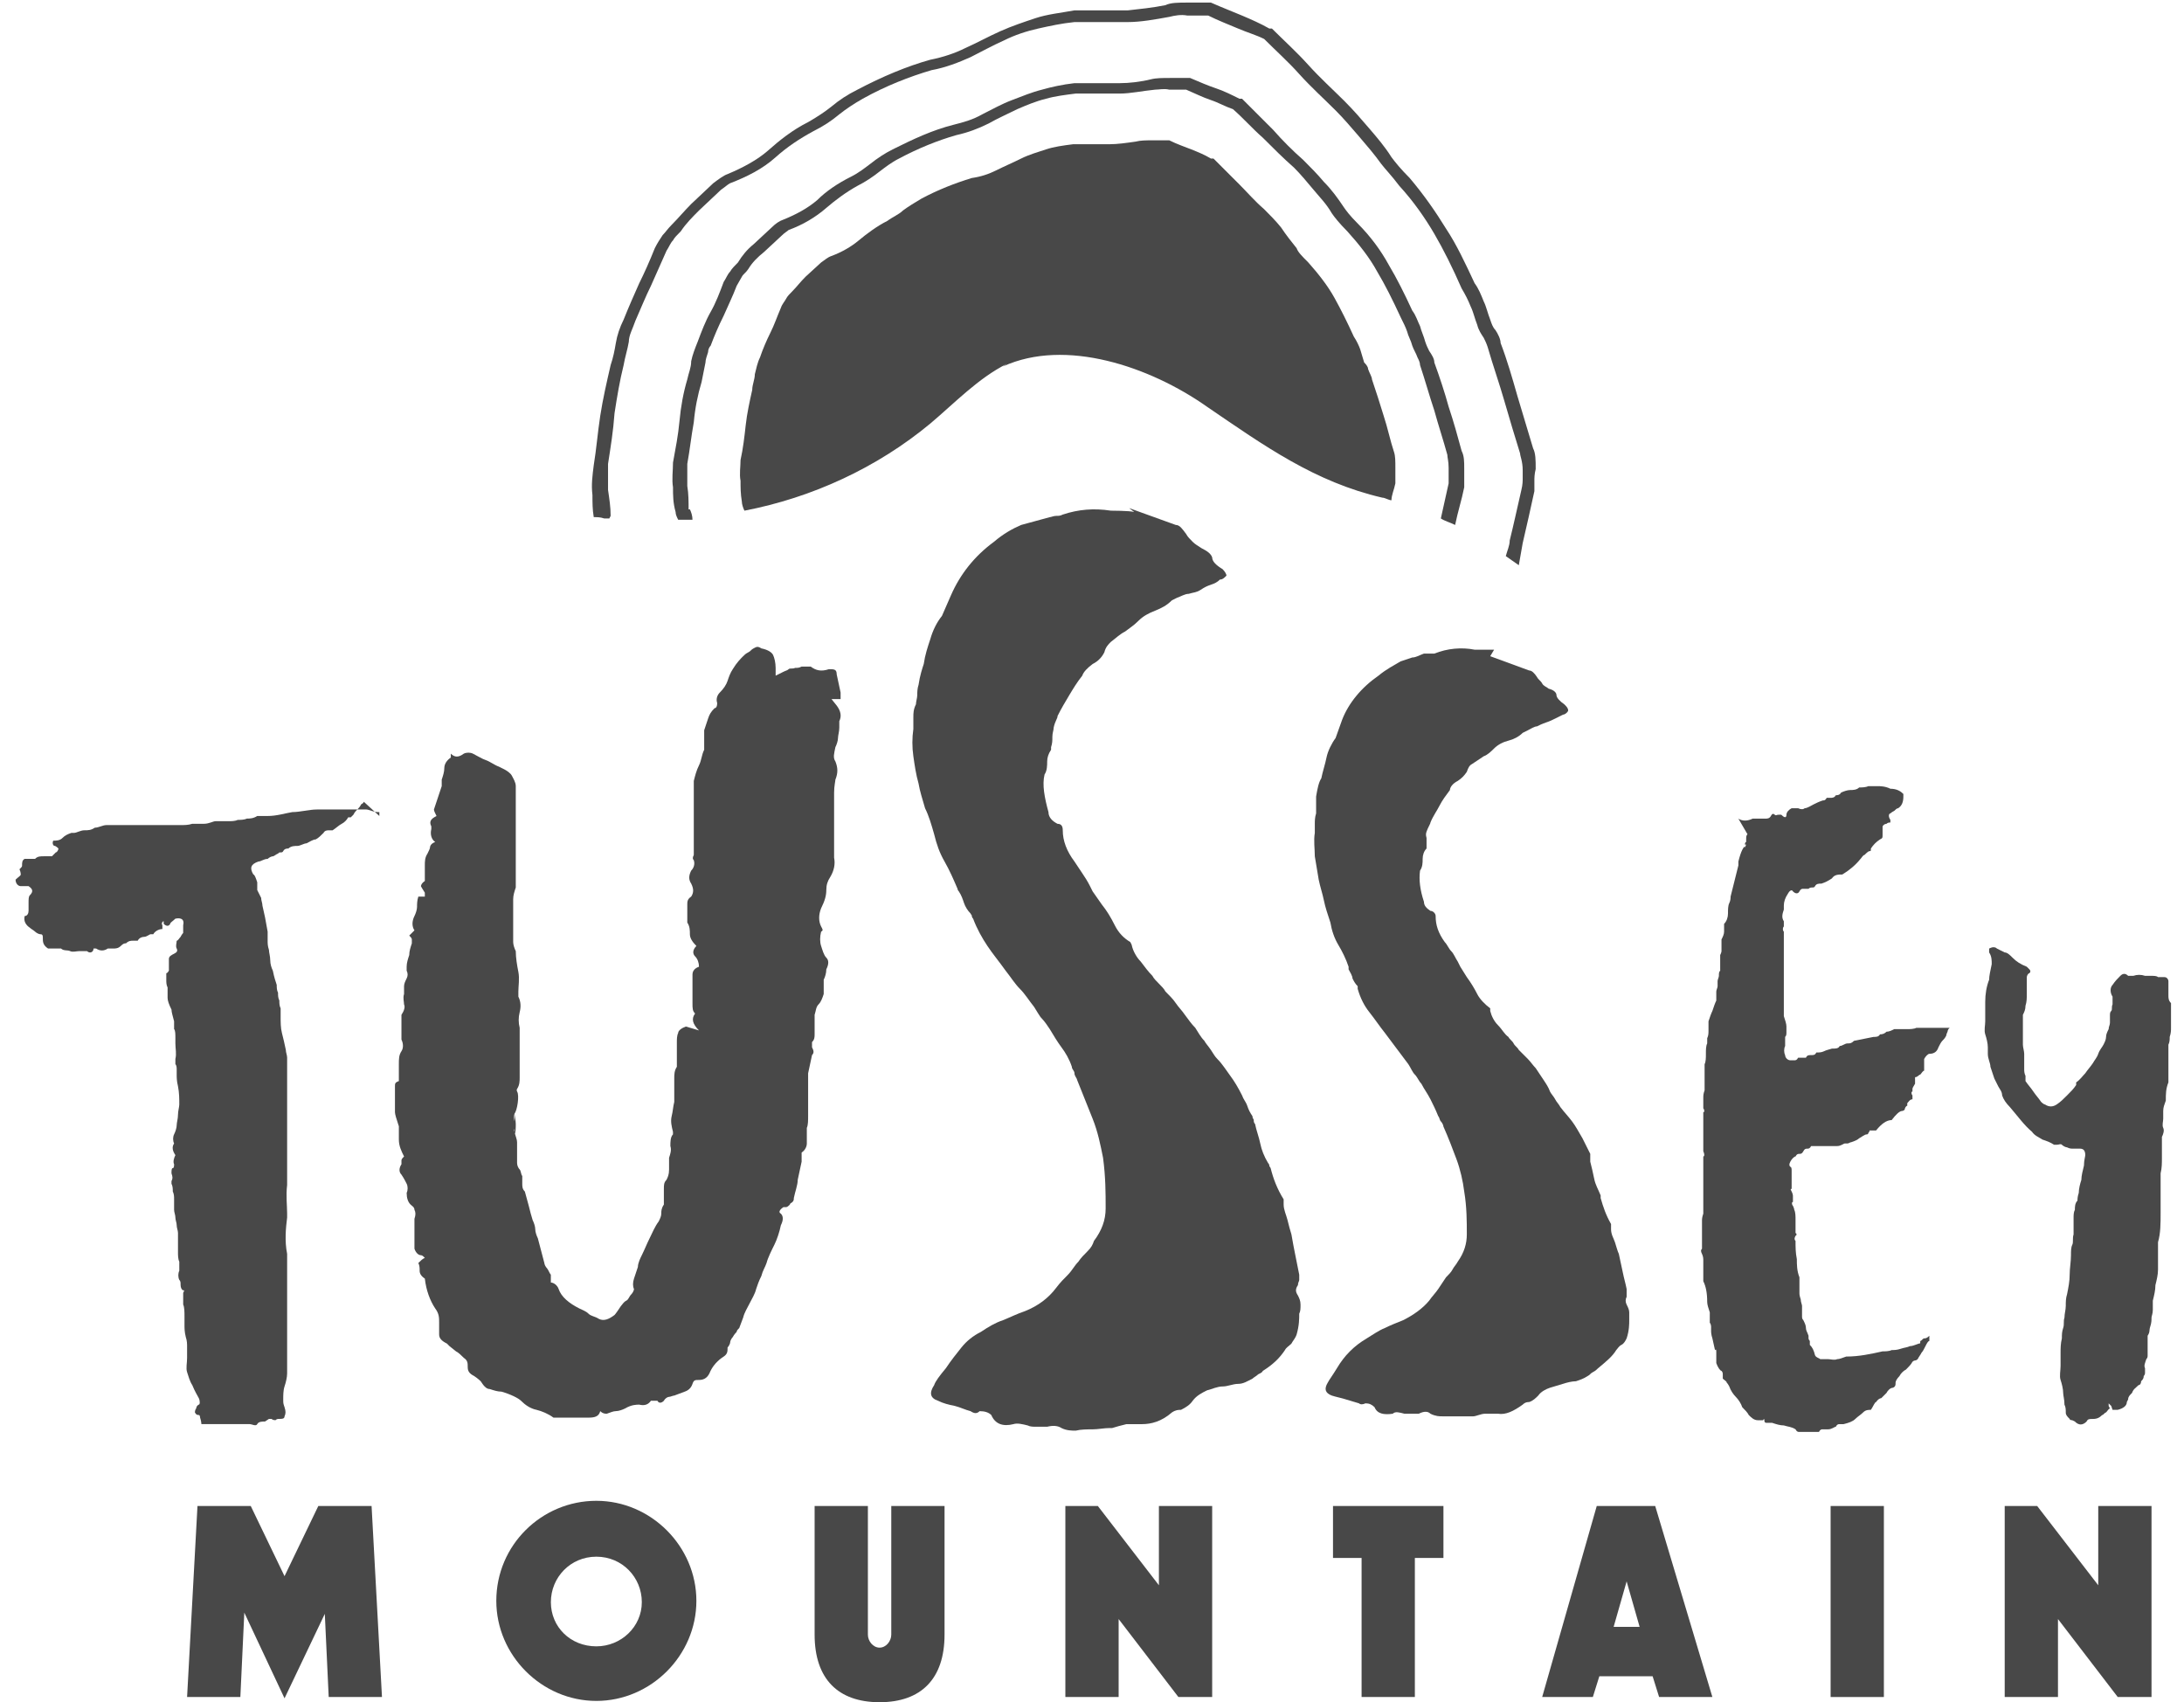
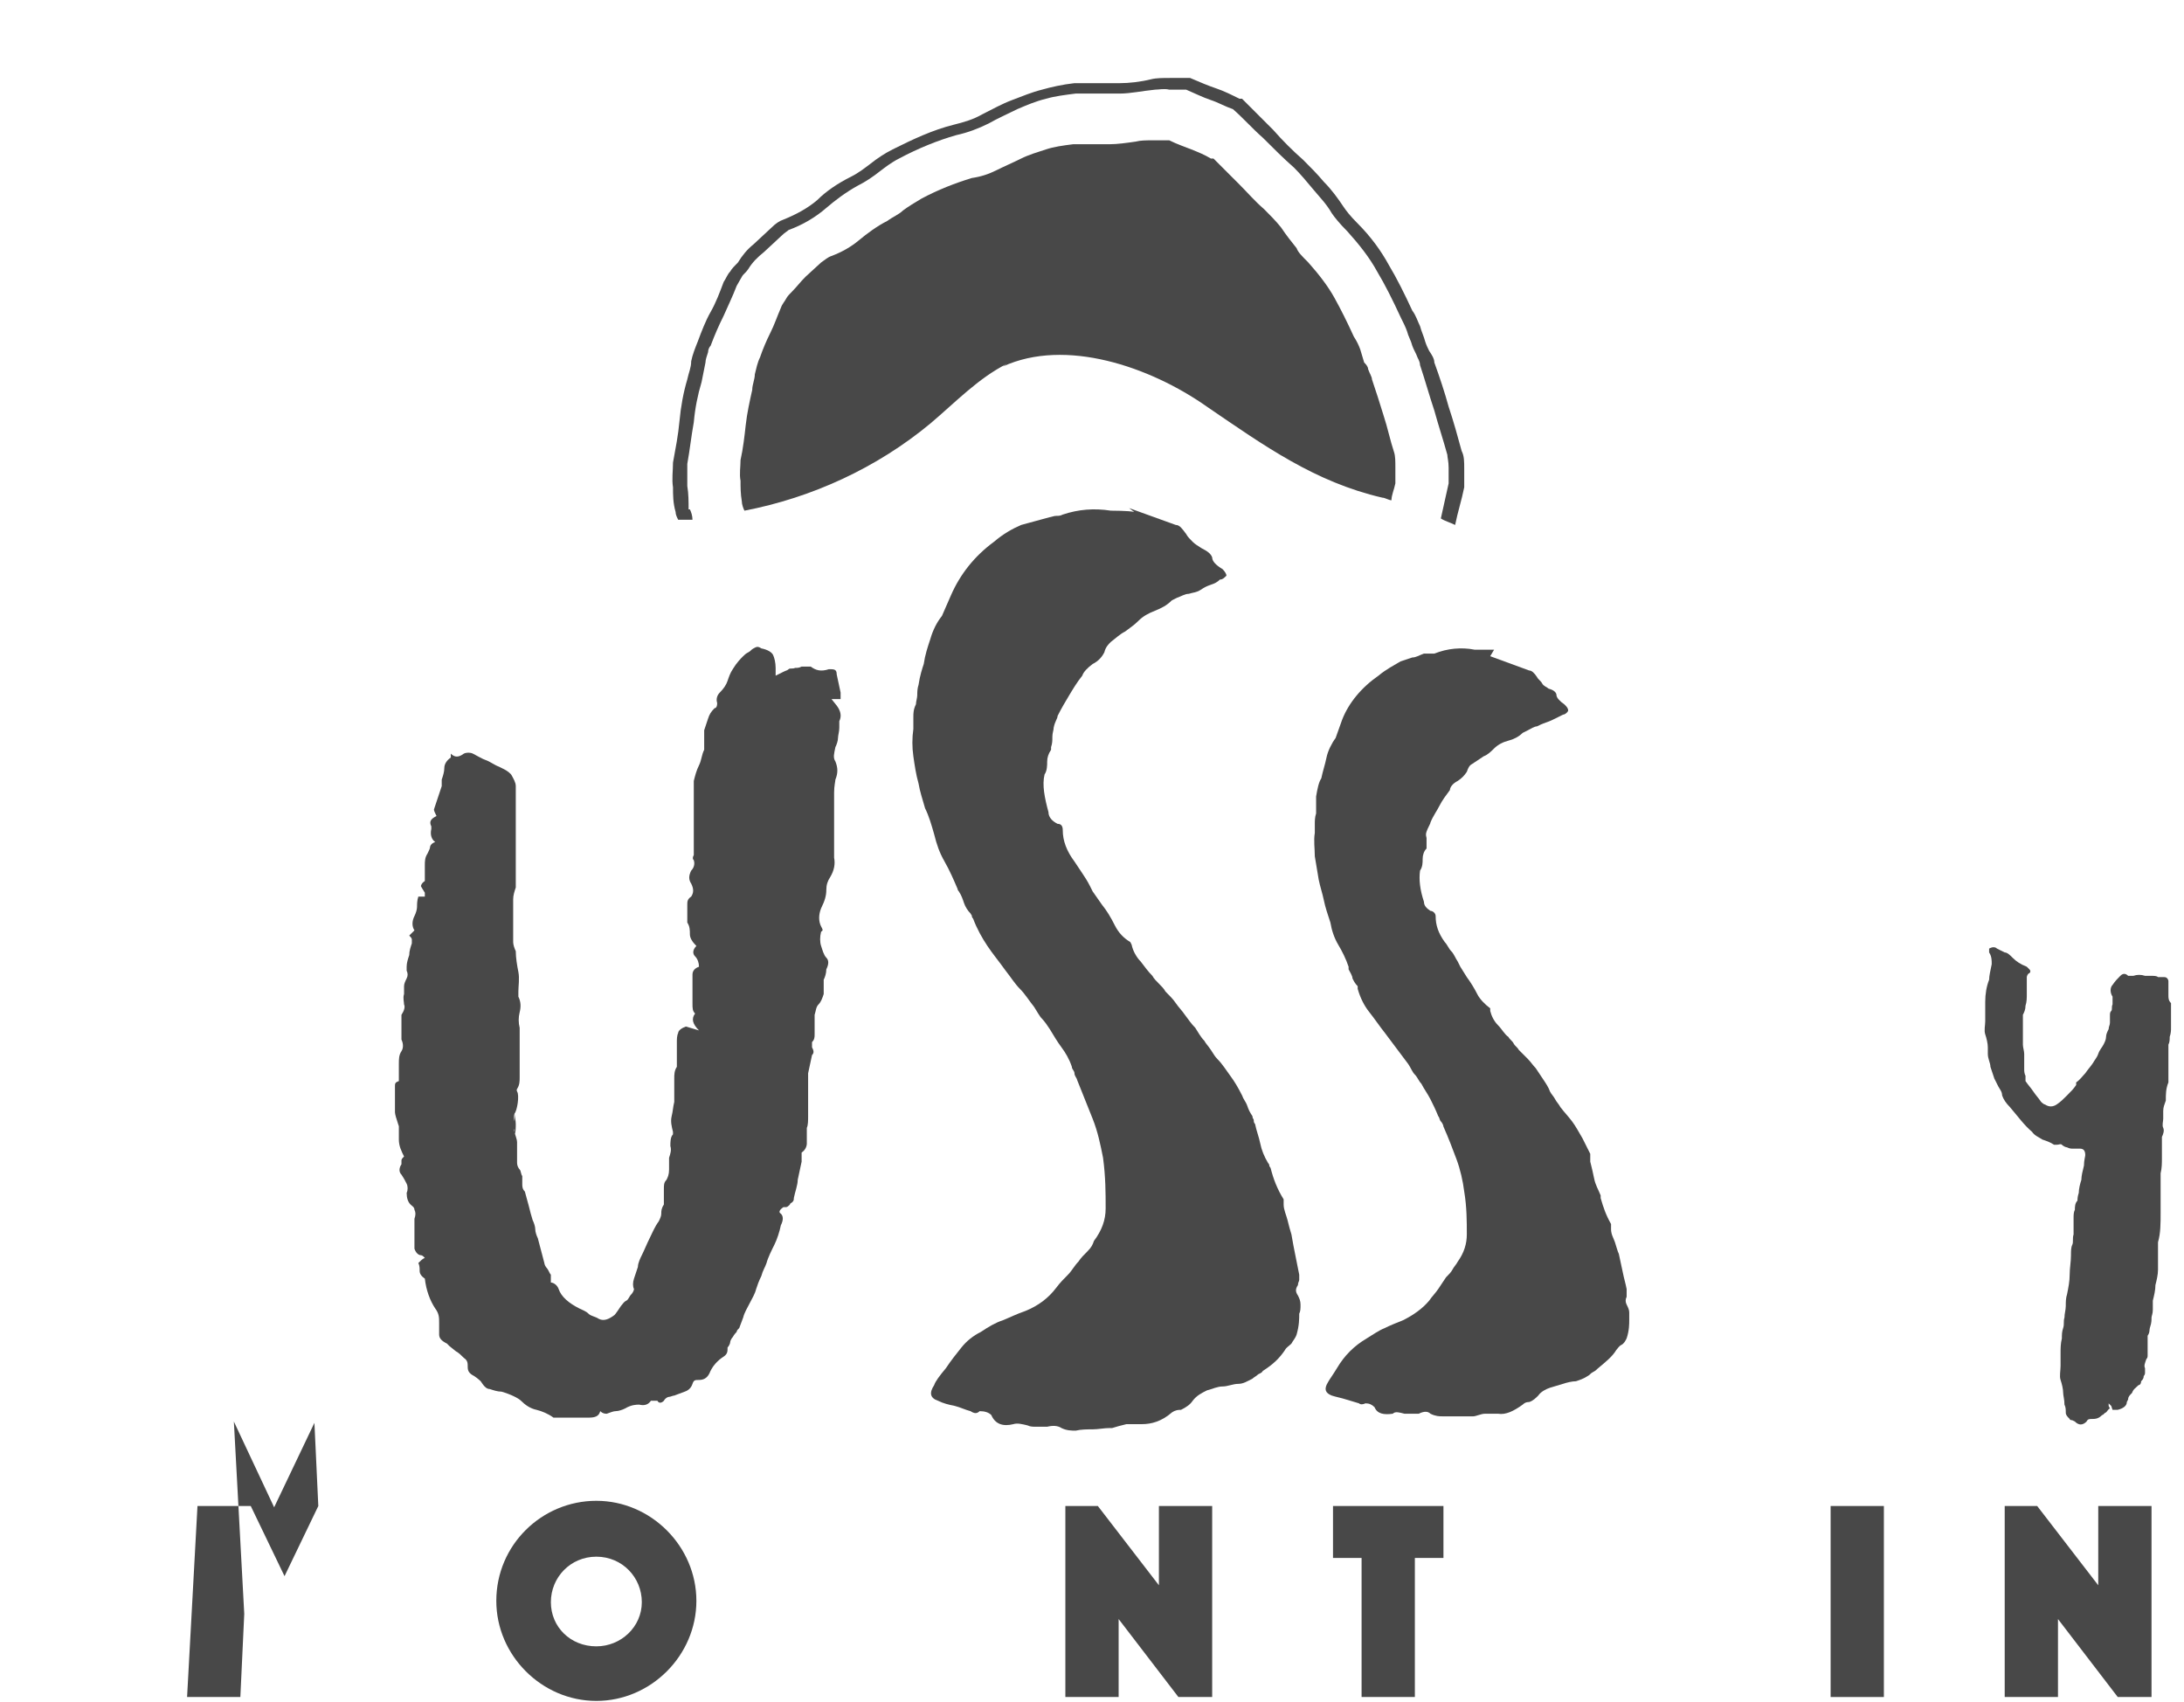
<svg xmlns="http://www.w3.org/2000/svg" id="Layer_2" version="1.1" viewBox="0 0 168.1 131">
  <defs>
    <style>
      .st0 {
        fill: #484848;
      }
    </style>
  </defs>
  <g id="bootstrap-psd-template-v1.0_Image">
-     <path class="st0" d="M28,61.7s0,.1-.2.2c-.1.2-.2.3-.3.4s-.2.2-.3.4l-.2.2s0,0-.1,0c0,0,0,0-.1,0-.1.2-.3.4-.5.5s-.4.3-.7.5c0,0,0,0-.1,0,0,0,0,0-.2,0-.1,0-.3,0-.4.2-.2.2-.4.4-.6.5-.2,0-.5.2-.7.3-.2,0-.5.2-.7.2s-.5,0-.7.2c-.1,0-.3,0-.4.2s-.3,0-.4.2c-.1,0-.3.2-.4.2-.1,0-.3.1-.4.2-.3,0-.5.2-.7.2-.6.2-.7.5-.4,1,.1,0,.2.3.3.6,0,0,0,.2,0,.3s0,.2,0,.3c.1.2.2.4.3.6,0,.2.1.4.1.6l.2.9.2,1.1c0,.2,0,.5,0,.7,0,.2,0,.4.1.7,0,.2.1.5.1.8s.1.6.2.8c.1.5.2.8.3,1.1,0,.2,0,.4.1.6,0,.2,0,.4.1.6,0,.2,0,.4.1.6,0,.2,0,.3,0,.6,0,.5,0,.9.1,1.3.1.4.2.8.3,1.3,0,.2.1.4.1.6,0,.2,0,.4,0,.6,0,0,0,.2,0,.3v.4c0,.3,0,.7,0,1,0,.3,0,.7,0,1v2c0,.2,0,.5,0,.7,0,0,0,.2,0,.2,0,0,0,.1,0,.2v.7c0,.2,0,.5,0,.7v1.3c0,.2,0,.4,0,.7-.1.8,0,1.6,0,2.2v.3c-.1.8-.2,1.8,0,2.8v1.2c0,.4,0,.8,0,1.3,0,.3,0,.7,0,1,0,.3,0,.7,0,1v.2s0,0,0,.2c0,0,0,.1,0,.2,0,.2,0,.4,0,.6,0,.2,0,.4,0,.6s0,.3,0,.5c0,.2,0,.3,0,.5,0,.2,0,.4,0,.5,0,.2,0,.3,0,.4v.2c0,0,0,.2,0,.4,0,.2,0,.3,0,.4,0,.3-.1.7-.2,1s-.1.7-.1,1,0,.3.1.6c.1.3.1.5,0,.7,0,.2-.2.2-.4.2-.1,0-.2,0-.3.1,0,0-.2,0-.3-.1h-.2l-.3.2c-.2,0-.5,0-.6.2s-.4,0-.6,0c0,0-.1,0-.1,0-.3,0-.6,0-.9,0-.3,0-.6,0-1,0s-.5,0-.8,0c-.3,0-.6,0-.9,0,0,0,0-.2-.1-.5,0,0,0-.2-.1-.2s-.2,0-.3-.2c0,0,0-.2.1-.3,0,0,0-.2.2-.3.1,0,.1-.3,0-.5-.1-.2-.3-.5-.5-1-.2-.3-.3-.7-.4-1s0-.7,0-1.1c0-.2,0-.5,0-.8s0-.5-.1-.8c-.1-.4-.1-.7-.1-.9,0-.2,0-.3,0-.4,0-.1,0-.2,0-.3,0-.3,0-.7-.1-.9,0-.3,0-.6,0-.9.1-.2.1-.2,0-.2-.1,0-.2-.2-.2-.4s0-.3-.1-.4c-.1-.2-.1-.5,0-.7,0-.2,0-.4,0-.7-.1-.2-.1-.5-.1-.7s0-.5,0-.7c0-.2,0-.3,0-.4s0-.3,0-.4c0-.2-.1-.4-.1-.6,0-.2-.1-.4-.1-.6,0-.2-.1-.4-.1-.6,0-.2,0-.4,0-.6v-.2c0-.2,0-.4-.1-.6,0-.2,0-.4-.1-.6v-.2c.1-.2.1-.3,0-.6,0-.2,0-.4.1-.4.1,0,.1-.2.1-.3-.1-.2,0-.5.1-.7-.2-.3-.3-.6-.1-.9,0,0,0,0,0,0-.1-.2-.1-.5,0-.7.1-.2.2-.5.2-.7,0-.2.1-.5.1-.8,0-.3.1-.6.1-.8,0-.4,0-.9-.1-1.4-.1-.4-.1-.7-.1-.9,0-.2,0-.3,0-.4s0-.3-.1-.4c0,0,0-.2,0-.4.1-.4,0-.8,0-1.2v-.4c0-.3,0-.6-.1-.7,0,0,0-.2,0-.3s0-.2,0-.3c-.1-.4-.2-.7-.2-.9-.2-.4-.3-.7-.3-.9s0-.2,0-.3c0-.1,0-.2,0-.3v-.2c-.1-.2-.1-.4-.1-.6s0-.3,0-.5c.1,0,.2-.2.2-.2s0-.1,0-.2c0,0,0-.2,0-.3s0-.3,0-.4c0-.2.2-.3.4-.4s.3-.2.2-.4c-.1-.2,0-.4,0-.6.1,0,.2-.2.3-.3,0,0,.1-.2.2-.3,0,0,0-.2,0-.3s0-.2,0-.3c.1-.4-.1-.6-.6-.5-.2.2-.4.3-.4.4-.1.2-.3.2-.5,0,0,0,0,0,0-.1s0,0,0-.1c-.1,0-.2.2-.1.3,0,0,0,.2,0,.3-.3,0-.6.2-.7.4,0,0-.1,0-.2,0-.1,0-.3.2-.5.2-.2,0-.4.1-.5.3,0,0,0,0,0,0-.1,0-.3,0-.4,0s-.3,0-.5.2c-.1,0-.2,0-.4.2-.2.2-.4.2-.6.2-.2,0-.3,0-.4,0-.3.2-.6.2-.9,0,0,0,0,0-.1,0s0,0-.1,0c0,.3-.3.4-.5.2-.2,0-.3,0-.6,0-.2,0-.5.1-.7,0s-.5,0-.7-.2c0,0-.2,0-.2,0,0,0-.2,0-.4,0s-.3,0-.4,0c-.3-.2-.4-.4-.4-.7s0-.4-.2-.4c-.1,0-.3-.1-.4-.2s-.3-.2-.4-.3c-.3-.2-.5-.5-.4-.9.2,0,.3-.2.3-.4v-.6c0-.3,0-.5.1-.6.3-.3.2-.5-.1-.7-.1,0-.2,0-.3,0-.1,0-.2,0-.3,0-.2,0-.4-.2-.4-.5.2-.2.4-.3.4-.4,0,0,0-.2-.1-.4.2-.2.2-.2.2-.3,0-.2,0-.4.2-.5.1,0,.2,0,.3,0s.2,0,.3,0c0,0,.1,0,.2,0,.2-.2.4-.2.7-.2,0,0,.2,0,.3,0,.1,0,.2,0,.3,0,0,0,.2-.2.3-.3.1,0,.2-.2.2-.3,0,0-.2-.2-.3-.2s-.2-.2-.1-.4c.2,0,.5,0,.7-.2.2-.2.4-.3.7-.4,0,0,0,0,.1,0,0,0,0,0,.1,0,.2,0,.5-.2.8-.2.3,0,.5,0,.8-.2.3,0,.6-.2.9-.2.3,0,.7,0,1,0,.2,0,.5,0,.7,0,.2,0,.4,0,.7,0h2.2c.3,0,.7,0,1.1,0h0c.3,0,.6,0,.9-.1.3,0,.6,0,.9,0,.4,0,.7-.2.9-.2.2,0,.6,0,1,0,.2,0,.5,0,.7-.1.2,0,.5,0,.7-.1.2,0,.5,0,.8-.2.3,0,.5,0,.8,0,.7,0,1.3-.2,1.9-.3.6,0,1.3-.2,1.9-.2h2c.3,0,.6,0,.7,0,.3,0,.7,0,1.1,0,.2,0,.5.2.9.2s.1,0,.1,0c0,.2,0,.2,0,.3h0Z" />
    <path class="st0" d="M53.8,79.3c-.5-.5-.6-.9-.3-1.3-.2-.2-.2-.4-.2-.8,0-.2,0-.5,0-.7s0-.4,0-.7v-.8c0-.3.2-.5.5-.6,0-.3-.1-.6-.3-.8-.2-.2-.2-.5.1-.8-.3-.3-.5-.6-.5-.9s0-.6-.2-.9c0-.1,0-.3,0-.5,0-.2,0-.3,0-.5,0-.2,0-.3,0-.4,0-.2,0-.4.3-.6.2-.3.2-.6,0-1-.2-.3-.2-.6,0-1,.2-.2.3-.5.2-.8-.1-.1-.1-.2,0-.4v-.9c0-.6,0-1.2,0-1.9,0-.7,0-1.3,0-1.9,0-.6,0-.9,0-1,.1-.4.2-.8.4-1.2s.2-.8.4-1.2c0-.2,0-.5,0-.7s0-.5,0-.8c.1-.3.2-.6.3-.9s.2-.5.5-.8c.1,0,.2-.1.2-.4-.1-.3,0-.6.2-.8.3-.3.5-.6.6-.9.1-.3.2-.6.4-.9.3-.5.6-.8.8-1,.1-.1.2-.2.4-.3s.2-.2.4-.3.3-.2.6,0c.5.1.8.3.9.5.1.2.2.6.2,1,0,.1,0,.2,0,.3,0,0,0,.2,0,.3.2-.1.4-.2.6-.3s.3-.1.4-.2.3,0,.5-.1c.2,0,.3,0,.5-.1.2,0,.5,0,.7,0,.4.3.8.4,1.4.2.4,0,.6,0,.6.4l.3,1.4c0,0,0,.2,0,.5-.1,0-.2,0-.3,0s-.2,0-.4,0l.4.5c.3.4.4.8.2,1.2,0,.1,0,.3,0,.5,0,.3-.1.6-.1.8,0,.2-.1.5-.2.7-.1.5-.2.8,0,1.1.2.5.2.9,0,1.4,0,.1-.1.5-.1,1s0,1.2,0,2,0,1.4,0,2c0,.6,0,.9,0,1,.1.5,0,1-.3,1.5-.2.3-.3.6-.3,1s-.1.8-.4,1.4c-.2.5-.2,1,0,1.4.1.2.2.3,0,.4-.1.4-.1.8,0,1.1.1.3.2.7.4.9.2.2.2.5,0,.9,0,.3-.1.6-.2.8,0,.2,0,.5,0,.8v.3c-.1.3-.2.6-.4.8s-.2.5-.3.8c0,.2,0,.5,0,.9,0,.2,0,.4,0,.6s0,.4-.2.6v.2c0,.1,0,.2,0,.2.1.2.2.4,0,.6l-.3,1.4v.3c0,.4,0,.7,0,1.1,0,.4,0,.7,0,1,0,.3,0,.6,0,.9,0,.3,0,.7-.1.9v.4c0,.3,0,.6,0,.8s-.1.5-.4.7c0,0,0,.2,0,.3,0,.1,0,.2,0,.4-.1.5-.2.9-.3,1.4,0,.4-.2.9-.3,1.4,0,.1,0,.2-.1.3s-.2.1-.2.2c-.1.1-.2.2-.3.2s-.1,0-.2,0c-.3.2-.4.4-.2.5.2.2.2.5,0,.9-.1.5-.3,1.1-.5,1.5s-.5,1-.6,1.4c-.1.3-.3.6-.4,1-.2.4-.3.7-.4,1-.1.4-.3.7-.5,1.1-.2.4-.4.7-.5,1.1l-.3.8c-.1.1-.2.2-.2.3,0,0-.2.2-.3.4-.1.1-.2.3-.2.4s-.1.3-.2.4c0,0,0,0,0,0s0,0,0,0c0,.3,0,.5-.3.7s-.4.3-.5.4-.4.4-.6.9c-.2.4-.5.5-.8.5s-.4,0-.5.3c-.1.3-.3.5-.6.6s-.5.2-.8.3c-.1,0-.3.1-.4.1s-.3.1-.4.3c-.2.2-.4.2-.5,0-.2,0-.4,0-.5,0-.2.3-.5.4-.9.3-.2,0-.6,0-1.1.3-.2.1-.5.2-.7.2-.2,0-.4.1-.7.2-.1,0-.3,0-.5-.2-.1.4-.4.5-.9.5-.4,0-.8,0-1.2,0h-1.5c-.4-.3-.9-.5-1.3-.6-.5-.1-.9-.4-1.2-.7-.2-.2-.8-.5-1.5-.7-.3,0-.6-.1-.9-.2-.3,0-.5-.3-.7-.6,0,0-.2-.2-.5-.4-.4-.2-.5-.4-.5-.7s0-.5-.3-.7c-.2-.2-.4-.4-.6-.5l-.5-.4-.2-.2c-.4-.2-.6-.4-.6-.7,0-.3,0-.6,0-.9,0-.4,0-.7-.3-1.1-.4-.6-.7-1.4-.8-2.3,0,0,0,0,0,0h0c-.3-.2-.4-.4-.4-.6s0-.4-.1-.6c.2-.2.3-.3.5-.4-.1-.1-.2-.2-.3-.2-.2,0-.4-.2-.5-.5v-1.9c0,0,0-.1,0-.2,0,0,0-.1,0-.2.1-.3.1-.5,0-.7,0-.2-.2-.3-.3-.4-.2-.2-.3-.5-.3-.9.1-.2.1-.5,0-.7s-.2-.4-.4-.7c-.2-.2-.2-.5,0-.8,0-.1,0-.2,0-.3s.1-.2.2-.3c-.2-.4-.4-.8-.4-1.3v-1.4c0-.3,0-.6,0-.8,0-.2,0-.5-.3-.7,0,0,.2-.2.2-.4v-.6c.1-.2.3,0,.3-.2s0,.3,0,0,0,0,0,0c.2-.4.6,4,.4,3.7.2-.3-.2.3-.4,0,0-.1-.5-1.4-.5-1.7s0-.6,0-.8c0-.2,0-.4,0-.7v-.5c0-.2,0-.3.3-.4v-.4c0-.4,0-.7,0-.9,0-.4,0-.7.2-1s.1-.7,0-.9c0-.2,0-.3,0-.4,0-.2,0-.4,0-.6s0-.4,0-.6v-.3c.2-.3.3-.6.2-.8,0-.2-.1-.5,0-.8,0-.2,0-.4,0-.6s.1-.4.2-.6c.1-.2.1-.4,0-.6v-.3c0-.3.1-.6.2-.9,0-.3.1-.6.2-.9,0-.1,0-.2,0-.3s-.1-.2-.2-.3l.4-.4h0c-.2-.3-.2-.7,0-1.1.1-.2.2-.5.2-.7,0-.2,0-.5.1-.8h.5c0-.1,0-.2,0-.3-.2-.3-.3-.5-.3-.5s0-.2.3-.4c0-.1,0-.2,0-.2,0,0,0,0,0-.1v-.9c0-.3,0-.6.2-.9.1-.2.2-.4.2-.5s.1-.3.4-.4c-.3-.2-.4-.6-.3-1,0,0,0,0,0-.1s0,0,0-.1c-.2-.4,0-.6.4-.8-.1-.2-.2-.4-.2-.5.1-.3.2-.6.3-.9s.2-.6.3-.9c0,0,0-.1,0-.2,0,0,0-.2,0-.3.1-.3.2-.6.2-.9,0-.3.2-.6.5-.8v-.3c.3.3.6.3,1,0,.2-.1.5-.1.7,0,.4.2.7.4,1,.5s.7.4,1,.5l.4.2c.2.1.5.3.6.5s.3.5.3.8c0,.1,0,.3,0,.6v3c0,.5,0,1,0,1.5s0,1.1,0,1.5,0,.2,0,.3c0,0,0,.2,0,.3s0,.2,0,.3c0,0,0,.2,0,.3-.1.3-.2.6-.2.9s0,.6,0,.9c0,.3,0,.6,0,.8,0,.2,0,.5,0,.8s0,.6,0,.8c0,.2.1.5.2.7,0,.5.1,1.1.2,1.6s0,1.1,0,1.5c0,.1,0,.3,0,.4.2.4.2.8.1,1.2s-.1.8,0,1.2v3.8c0,.3,0,.6-.2.9-.1.3-.2.6-.2.9v.9c0,.3.1.6.1.9,0,.3,0,.6-.1.9,0,0,0-7.7,0-7.7.2.7.5,1.2.2,1.7.2.3.2.8,0,1.1-.1.3-.2.3,0,.6v.3c-.2.4-.1.2,0,.6.2.3,0,1.5-.2,1.7-.1.3,0,.7.1.9,0,.2-.2.3-.1.5.1.4.2.6.2.8,0,.3,0,.6,0,.8s0,.5,0,.8c0,.2.1.4.2.5s.1.4.2.5c0,.2,0,.4,0,.6s0,.4.2.6c.1.4.2.7.3,1.1s.2.8.3,1.1c.1.2.2.5.2.7,0,.2.1.5.2.7l.5,1.9c0,.1.1.3.2.4s.2.4.3.5v.6c.2,0,.5.2.6.5.2.6.8,1.1,1.6,1.5.2.1.5.2.7.4s.5.2.8.4c.4.2.8,0,1.2-.3.1-.1.3-.4.5-.7.1-.1.2-.3.4-.4s.2-.3.4-.5c.1-.1.2-.3.2-.4-.1-.2-.1-.5,0-.8.1-.3.2-.6.3-.9,0-.3.2-.7.3-.9.2-.4.4-.9.6-1.3s.4-.9.7-1.3c.1-.2.2-.4.2-.6s0-.4.2-.7c0-.1,0-.2,0-.3s0-.2,0-.3c0-.1,0-.2,0-.3,0,0,0-.2,0-.3,0-.3,0-.5.2-.7.1-.2.2-.4.2-.8,0-.2,0-.5,0-.9.1-.3.2-.6.1-.9,0-.3,0-.7.2-.9,0,0,0-.1,0-.2-.1-.4-.2-.8-.1-1.2s.1-.7.2-1.1c0-.2,0-.5,0-.9v-.9c0-.3,0-.6.2-.9v-1.9c0-.2,0-.5.1-.7,0-.2.3-.4.6-.5h0Z" />
    <path class="st0" d="M86.9,39.1l3.6,1.3c.3,0,.5.3.8.7.1.2.3.4.5.6.2.2.4.3.7.5.4.2.7.4.8.7,0,.3.3.6.8.9.2.2.3.4.3.5-.2.2-.3.3-.5.3-.2.2-.4.3-.7.4s-.5.2-.8.4-.6.2-.9.3c-.3,0-.6.2-.9.3l-.4.2c-.4.4-.8.6-1.3.8-.5.2-.9.4-1.3.8-.3.3-.6.5-1,.8-.4.2-.7.5-1.1.8-.2.2-.4.4-.5.8-.2.4-.5.7-.9.9-.4.3-.7.6-.8.9-.4.5-.7,1-1,1.5-.3.5-.6,1-.9,1.6,0,.2-.2.4-.3.9,0,.2-.1.4-.1.7s0,.5-.1.8v.2c-.2.3-.3.6-.3.9s0,.7-.2,1c-.2.8,0,1.8.3,2.9,0,.4.3.7.7.9.3,0,.4.2.4.5,0,.8.3,1.6.9,2.4.2.3.4.6.6.9.2.3.4.6.6,1l.2.4.7,1c.4.5.7,1,1,1.6s.7,1,1.2,1.3c0,0,.1.2.1.2.1.5.4,1,.7,1.3.3.4.6.8.9,1.1.1.2.3.4.5.6.2.2.4.4.5.6.3.3.6.6.8.9.2.3.5.6.7.9.3.4.5.7.8,1,.2.3.4.7.7,1,.1.2.3.4.5.7s.3.5.5.7c.4.4.7.9,1,1.3.3.4.6.9.9,1.5.1.3.3.5.4.8s.2.5.4.8c0,.2.1.2.1.3s0,.2.1.3c.1.5.3,1,.4,1.5.1.5.3,1,.6,1.5,0,0,.1.1.1.2s0,0,.1.2c.2.8.5,1.6,1,2.4,0,0,0,.2,0,.2,0,0,0,.2,0,.2,0,.4.2.8.3,1.2.1.4.2.8.3,1.1.1.6.2,1.1.3,1.6s.2,1,.3,1.5c0,.2,0,.3,0,.4s-.1.2-.1.4c-.2.3-.2.5,0,.8.1.2.2.4.2.7s0,.5-.1.7c0,.4,0,.9-.2,1.6-.1.3-.3.5-.4.7-.2.2-.4.3-.5.5-.4.6-.9,1.1-1.7,1.6-.1.2-.3.2-.4.3s-.3.2-.4.3c-.4.2-.7.4-1.1.4-.4,0-.8.2-1.2.2s-.8.2-1.2.3c-.4.2-.8.4-1.1.8-.2.3-.5.5-.9.7-.2,0-.4,0-.7.2-.8.7-1.6.9-2.3.9-.4,0-.8,0-1.2,0-.4.1-.8.2-1.1.3h-.2c-.4,0-.9.1-1.3.1s-.9,0-1.3.1c-.3,0-.7,0-1.1-.2-.3-.2-.7-.2-1.1-.1-.2,0-.3,0-.4,0-.1,0-.2,0-.4,0-.3,0-.5,0-.7-.1-.4-.1-.8-.2-1.1-.1-.8.2-1.4,0-1.7-.7-.2-.2-.5-.3-.9-.3-.2.2-.4.2-.7,0-.4-.1-.8-.3-1.2-.4-.5-.1-.9-.2-1.3-.4-.6-.2-.7-.6-.3-1.2.1-.3.4-.7.9-1.3.4-.6.8-1.1,1.2-1.6s.9-.9,1.5-1.2c.6-.4,1.1-.7,1.7-.9.5-.2,1.1-.5,1.7-.7,1-.4,1.8-1,2.4-1.8.3-.4.6-.7.9-1,.3-.3.5-.7.8-1,.2-.3.4-.5.7-.8s.4-.5.5-.8c.6-.8.9-1.6.9-2.5,0-1.2,0-2.4-.2-3.9-.2-1-.4-2-.8-3s-.8-2-1.2-3c0-.1-.2-.3-.2-.5s-.2-.3-.2-.5c-.2-.6-.5-1.1-.8-1.5s-.6-.9-.9-1.4c-.2-.3-.4-.6-.6-.8-.2-.2-.4-.6-.6-.9-.4-.5-.7-1-1.1-1.4-.4-.4-.7-.9-1.1-1.4-.5-.7-1-1.3-1.4-1.9s-.8-1.3-1.1-2.1c0,0-.1-.1-.1-.2s0,0-.1-.2c-.2-.2-.4-.5-.5-.8s-.2-.6-.4-.9c0,0-.1-.1-.1-.2-.3-.7-.6-1.4-1-2.1-.4-.7-.6-1.3-.8-2.1-.2-.7-.4-1.4-.7-2-.2-.7-.4-1.3-.5-1.9-.2-.7-.3-1.4-.4-2.1-.1-.7-.1-1.4,0-2.1,0-.3,0-.6,0-.9,0-.3,0-.6.2-1,0-.2.1-.5.1-.7s0-.5.1-.8c.1-.7.3-1.3.4-1.6.1-.7.3-1.3.5-1.9.2-.7.5-1.3.9-1.8l.7-1.6c.7-1.6,1.8-3,3.3-4.1.7-.6,1.4-1,2.1-1.3.4-.1.7-.2,1.1-.3s.7-.2,1.1-.3c.1,0,.3-.1.5-.1s.3,0,.5-.1c1.2-.4,2.4-.5,3.7-.3,0,0,1.4,0,1.8.1h0Z" />
    <path class="st0" d="M114.7,50.5l3,1.1c.2,0,.4.2.6.5.1.2.3.3.4.5s.4.3.5.4c.4.1.6.3.6.5s.3.5.6.7c.2.2.3.3.3.5-.1.2-.3.3-.4.3-.2.1-.4.2-.6.3s-.4.2-.7.3-.5.2-.7.3c-.2,0-.5.2-.7.3l-.4.2c-.3.3-.7.5-1.1.6-.4.1-.8.3-1.1.6-.2.2-.5.5-.8.6-.3.2-.6.4-.9.6-.2.1-.3.3-.4.6-.2.3-.4.5-.7.7-.4.2-.6.5-.6.7-.3.4-.6.8-.8,1.2s-.5.8-.7,1.3c0,.1-.2.4-.3.7s0,.4,0,.5,0,.4,0,.6v.2c-.2.2-.3.5-.3.8s0,.6-.2.9c-.1.7,0,1.5.3,2.4,0,.3.2.5.5.7.2,0,.4.2.4.4,0,.7.2,1.3.7,2,.2.2.3.5.5.7.2.2.3.5.5.8l.2.4.5.8c.3.4.6.9.8,1.3s.6.8,1,1.1c0,0,0,.1,0,.2.1.4.3.8.6,1.1.3.3.5.7.8.9.1.2.3.3.4.5s.3.3.4.5c.2.2.5.5.7.7.2.2.4.5.6.7.2.3.4.6.6.9.2.3.4.6.5.9.1.2.3.4.4.6s.3.4.4.6c.3.4.6.7.9,1.1.3.4.5.8.8,1.3.1.2.2.4.3.6s.2.4.3.6c0,.1,0,.2,0,.3s0,.2,0,.3c.1.4.2.8.3,1.3s.3.8.5,1.3c0,0,0,.1,0,.1s0,0,0,.1c.2.7.4,1.3.8,2,0,0,0,.1,0,.2s0,.1,0,.2c0,.4.2.7.3,1,.1.3.2.7.3.9.1.5.2.9.3,1.4s.2.8.3,1.3c0,.1,0,.2,0,.3s0,.2,0,.3c-.1.2-.1.4,0,.6s.2.4.2.6,0,.4,0,.6c0,.3,0,.8-.2,1.4-.1.2-.2.4-.4.5-.2.1-.3.3-.4.4-.3.5-.8.9-1.4,1.4-.1.1-.2.2-.4.3s-.2.2-.4.3c-.3.2-.6.3-.9.4-.3,0-.7.1-1,.2s-.7.2-1,.3c-.3.1-.7.3-.9.6-.2.2-.4.4-.7.5-.1,0-.3,0-.5.2-.7.5-1.3.8-1.9.7-.4,0-.7,0-1,0-.3,0-.7.2-.9.2h-.2c-.4,0-.7,0-1.1,0s-.8,0-1.1,0c-.2,0-.5,0-.9-.2-.2-.2-.5-.2-.9,0-.1,0-.2,0-.3,0,0,0-.2,0-.3,0-.2,0-.4,0-.5,0-.4-.1-.7-.2-.9,0-.7.1-1.2,0-1.4-.5-.2-.2-.4-.3-.7-.3-.2.1-.4.1-.5,0-.3-.1-.7-.2-1-.3s-.8-.2-1.1-.3c-.5-.2-.6-.5-.3-1,.1-.2.4-.6.7-1.1.3-.5.6-.9,1-1.3.4-.4.8-.7,1.3-1,.5-.3.9-.6,1.4-.8.4-.2.9-.4,1.4-.6.8-.4,1.5-.9,2-1.5.2-.3.5-.6.7-.9.2-.3.4-.6.6-.9.2-.2.4-.4.5-.6s.3-.4.4-.6c.5-.7.7-1.4.7-2.1,0-1,0-2.1-.2-3.3-.1-.8-.3-1.7-.6-2.5-.3-.8-.6-1.6-1-2.5,0-.1-.1-.3-.2-.4s-.1-.3-.2-.4c-.2-.5-.4-.9-.6-1.3-.2-.4-.5-.8-.7-1.2-.2-.2-.3-.5-.5-.7s-.3-.5-.5-.8c-.3-.4-.6-.8-.9-1.2s-.6-.8-.9-1.2c-.4-.5-.8-1.1-1.2-1.6-.4-.5-.7-1.1-.9-1.8,0,0,0-.1,0-.1s0,0,0-.1c-.2-.2-.3-.4-.4-.6,0-.2-.2-.5-.3-.7,0,0,0-.1,0-.2-.2-.6-.5-1.2-.8-1.7-.3-.5-.5-1.1-.6-1.7-.2-.6-.4-1.2-.5-1.7s-.3-1.1-.4-1.6c-.1-.6-.2-1.2-.3-1.8,0-.6-.1-1.2,0-1.8,0-.2,0-.5,0-.7,0-.2,0-.5.1-.8,0-.2,0-.4,0-.6s0-.4,0-.7c.1-.6.2-1.1.4-1.4.1-.5.3-1.1.4-1.6s.4-1.1.7-1.5l.5-1.4c.5-1.3,1.5-2.5,2.8-3.4.6-.5,1.2-.8,1.7-1.1.3-.1.6-.2.9-.3.3,0,.6-.2.9-.3.1,0,.3,0,.4,0s.3,0,.4,0c1-.4,2.1-.5,3.1-.3,0,0,1.2,0,1.5,0h0Z" />
-     <path class="st0" d="M133.8,63c.3.2.7.2,1.1,0,.1,0,.2,0,.4,0,.1,0,.2,0,.4,0s.1,0,.1,0c0,0,0,0,.1,0,.1,0,.3,0,.4-.2.1-.2.2-.2.3-.1s.1,0,.3,0c.1,0,.2,0,.2,0,.2.2.4.3.4,0,0-.2.2-.4.4-.5.1,0,.3,0,.5,0,.2.1.4.1.5,0,.2,0,.5-.2.7-.3.2-.1.4-.2.7-.3.1,0,.2,0,.3-.2.1,0,.2,0,.3,0,.1,0,.3,0,.4-.2.1,0,.3,0,.4-.2h0c.2-.1.5-.2.7-.2.2,0,.5,0,.7-.2.2,0,.5,0,.7-.1.2,0,.5,0,.7,0s.6,0,1,.2c.5,0,.8.2,1,.4,0,0,0,0,0,.1,0,0,0,0,0,.1,0,.4-.1.7-.4.9-.1,0-.2.1-.3.2,0,0-.2.1-.3.2-.1,0-.2.2,0,.5v.2c-.1,0-.2,0-.3.1,0,0-.2,0-.3.2,0,0,0,.3,0,.6s0,.3-.2.4c-.3.2-.5.4-.7.7,0,.2,0,.2-.1.2-.1,0-.3.2-.4.3-.1,0-.2.2-.3.3-.4.5-.9.9-1.4,1.2,0,0,0,0,0,0s0,0,0,0c-.3,0-.6,0-.8.3-.3.2-.5.3-.8.4-.2,0-.4,0-.5.2s-.3,0-.5.2c-.2,0-.3,0-.4,0-.1,0-.2,0-.3.2-.1.2-.3.2-.5,0-.1-.2-.3,0-.4.2-.2.3-.3.6-.3.9v.3c-.1.3-.2.6,0,.9,0,.2,0,.3,0,.4-.1.1-.1.3,0,.4,0,0,0,0,0,.2s0,0,0,.2c0,.5,0,1.1,0,1.5v.2c0,.4,0,.8,0,1.1s0,.7,0,1.1c0,0,0,0,0,.2s0,0,0,.2c0,0,0,.2,0,.3,0,.1,0,.2,0,.3,0,0,0,.1,0,.2,0,.2,0,.5,0,1,.1.3.2.6.2.8,0,0,0,.2,0,.4s0,.3-.1.4c0,.2,0,.5,0,.7-.1.2-.1.5,0,.7,0,.2.2.4.4.4.1,0,.2,0,.3,0s.2,0,.3-.2c.1,0,.2,0,.2,0s.2,0,.3,0c.1,0,.1,0,.1,0,.1-.2.2-.2.4-.2s.3,0,.4-.2c.2,0,.4,0,.6-.1s.3-.1.6-.2c.3,0,.5,0,.6-.2.2,0,.4-.2.6-.2s.3,0,.5-.2h0c0,0,1.5-.3,1.5-.3.2,0,.4,0,.5-.2.1,0,.3,0,.5-.2.2,0,.4-.1.6-.2.2,0,.4,0,.7,0h.3c.2,0,.5,0,.7-.1.2,0,.4,0,.7,0,.3,0,.7,0,.9,0,.1,0,.2,0,.3,0,0,0,.2,0,.3,0,.1,0,.3,0,.4,0-.1,0-.2.2-.2.3,0,0-.1.2-.1.3-.1.2-.2.3-.3.4s-.2.3-.3.5c-.1.3-.3.5-.7.5-.1,0-.3.2-.4.4v.2c0,.3,0,.5,0,.7-.1,0-.2.2-.3.3-.1,0-.2.2-.4.2h0c0,.2,0,.2,0,.3s0,.1,0,.2c-.1.2-.2.3-.2.4s0,.2,0,.2c-.1,0-.1.2,0,.3,0,0,0,.2,0,.3-.2,0-.3.2-.4.3v.2c-.1,0-.2.2-.2.3,0,0-.1.1-.2.1-.2,0-.5.3-.8.7-.4,0-.8.3-1.2.8-.2,0-.4,0-.5,0,0,0,0,.1-.1.2,0,0,0,.1-.1.1-.2,0-.4.2-.6.3-.1.1-.3.2-.6.3-.1,0-.2.1-.3.1,0,0-.1,0-.2,0-.1,0-.3.2-.6.2h-.4c-.2,0-.5,0-.7,0s-.4,0-.7,0h-.2c-.1.2-.2.2-.3.2s-.2,0-.3.2-.2.2-.3.2-.2,0-.3.2c-.1,0-.3.2-.4.4-.1.2-.1.3,0,.4.1,0,.1.2.1.3,0,0,0,.2,0,.3,0,.2,0,.4,0,.7s0,.2,0,.2c0,0,0,0,0,.2-.1,0-.1,0,0,.2.1.2.1.3.1.4,0,.2,0,.3,0,.4-.1,0-.1.2,0,.3,0,0,.1.2.1.3.1.2.1.5.1.8s0,.3,0,.5c0,.2,0,.3,0,.5.1,0,.1.2,0,.2-.1.2-.1.3,0,.4,0,.5,0,.9.1,1.4,0,.4,0,.9.2,1.4,0,.2,0,.3,0,.4s0,.2,0,.4c0,.2,0,.3,0,.4s0,.2.1.5c0,.2.1.4.1.5,0,.2,0,.3,0,.5,0,0,0,.2,0,.3s0,.2.1.3c.1.2.2.4.2.6,0,.2.1.3.2.6,0,0,0,.2,0,.2,0,0,0,.1.1.2v.3c.2.2.3.4.4.8.1.2.3.2.4.3,0,0,.1,0,.2,0,0,0,.2,0,.3,0,0,0,0,0,.1,0,.2,0,.5.1.7,0,.2,0,.4-.1.7-.2,1,0,1.9-.2,2.8-.4.2,0,.5,0,.7-.1.2,0,.4,0,.7-.1s.5-.1.7-.2c.2,0,.4-.1.7-.2.1,0,.1,0,.1-.2.1,0,.2-.2.3-.2.1,0,.2,0,.4-.2,0,.2,0,.4,0,.4-.1,0-.2.2-.3.4-.1.2-.2.4-.3.5-.1.2-.2.3-.3.5,0,0-.1.1-.2.1,0,0-.1,0-.2.1-.1.2-.3.4-.5.6-.2.1-.4.3-.5.5-.2.2-.3.4-.3.5,0,.2,0,.3-.2.4-.2,0-.4.2-.5.4-.2.2-.3.3-.4.4,0,0-.2,0-.4.3-.1,0-.2.3-.4.6-.2,0-.4,0-.6.2s-.4.3-.6.5c-.2.2-.5.3-.9.4-.1,0-.2,0-.3,0s-.2,0-.3.2c-.1,0-.3.2-.6.2-.1,0-.3,0-.4,0s-.2,0-.3.2h-.2c-.2,0-.4,0-.5,0-.1,0-.3,0-.5,0s-.2,0-.3,0-.2,0-.3-.2c-.3-.2-.6-.2-.9-.3-.3,0-.6-.1-.9-.2-.1,0-.2,0-.2,0s-.1,0-.2,0-.2,0-.2-.2-.1,0-.1,0c-.1,0-.2,0-.2,0s-.1,0-.2,0c-.3,0-.5-.2-.7-.4-.1-.2-.3-.4-.5-.6-.1-.3-.3-.6-.5-.8-.2-.2-.4-.5-.5-.8,0,0-.1-.2-.2-.3,0-.1-.2-.2-.3-.3,0,0,0-.2,0-.3s0-.2-.1-.3c-.1,0-.3-.3-.4-.6,0,0,0-.2,0-.4s0-.3,0-.4c0-.2,0-.3-.1-.2h0c0,0-.2-.9-.2-.9-.1-.3-.1-.5-.1-.6,0,0,0-.2,0-.3,0,0,0-.2-.1-.3,0,0,0,0,0,0,0-.2,0-.5,0-.8-.1-.3-.2-.6-.2-.8,0-.7-.1-1.2-.3-1.6,0-.2,0-.4,0-.6s0-.4,0-.6c0-.2,0-.3,0-.4s0-.3-.1-.5c-.1-.2-.1-.3,0-.4v-1.5c0-.2,0-.4,0-.6,0-.2,0-.3.1-.6h0c0-.4,0-.6,0-.9v-1.7c0-.2,0-.4,0-.5,0-.2,0-.3,0-.4s0-.2,0-.3c0-.2,0-.3,0-.4v-.2c.1,0,.1-.2,0-.4,0-.2,0-.3,0-.4,0-.2,0-.5,0-.7,0-.2,0-.4,0-.7,0-.2,0-.4,0-.6v-.6c.1,0,.1-.2,0-.3,0,0,0-.2,0-.3,0-.2,0-.3,0-.5,0-.2,0-.3.1-.6,0,0,0,0,0-.2s0-.2,0-.4c0-.2,0-.3,0-.4,0,0,0-.2,0-.4,0-.3,0-.5,0-.6.1-.2.1-.5.1-.8s0-.6.1-.8v-.4c.1-.2.1-.4.1-.6,0-.2,0-.4,0-.7.1-.3.2-.6.3-.8.1-.3.2-.6.3-.8,0,0,0-.2,0-.3,0-.2,0-.3,0-.4s.1-.3.1-.4c0-.2,0-.3,0-.4s.1-.3.1-.4c0-.2,0-.3.1-.4,0,0,0-.2,0-.4,0,0,0-.2,0-.4s0-.3,0-.4c0,0,.1-.2.1-.3,0-.1,0-.2,0-.3,0,0,0-.2,0-.3,0,0,0-.2,0-.3.1-.2.2-.4.2-.6,0-.2,0-.4,0-.6.2-.2.3-.5.3-.8,0-.3,0-.6.1-.8.1-.2.1-.4.1-.5.1-.4.2-.8.3-1.2.1-.4.2-.8.3-1.2,0,0,0-.2,0-.3.1-.4.2-.7.3-.9.1-.2.2-.3.2-.2,0,.1,0,0,.1-.2,0,0,0-.1,0,0,0,0-.1,0-.1,0,0,0,0-.2.1-.2,0,0,0-.1,0-.2,0-.2,0-.3.1-.4h0Z" />
    <path class="st0" d="M162.5,108.2l-.2-.2h0c0,.1,0,.2,0,.2s0,0,.1.2c-.1,0-.2.2-.3.3-.1,0-.2.2-.3.2-.2.2-.4.3-.7.3s-.4,0-.5.2c-.3.3-.6.3-.9,0,0,0-.2-.1-.2-.1s-.2,0-.2-.1c-.2-.2-.3-.3-.3-.5,0-.2,0-.4-.1-.6,0-.4-.1-.7-.1-.9,0-.3-.1-.7-.2-1s0-.7,0-1.1c0-.3,0-.7,0-1s0-.7.1-1.1c0-.3,0-.5.1-.8s0-.5.1-.8c0-.3.1-.6.1-.9s0-.6.1-.9c.1-.5.2-1,.2-1.5,0-.5.1-1,.1-1.5,0-.3,0-.6.1-.8s0-.5.1-.8c0-.2,0-.4,0-.6s0-.4,0-.6c0-.3,0-.5.1-.7,0-.2,0-.5.2-.7,0-.1,0-.3.1-.6,0-.3.1-.7.2-1,0-.3.1-.7.2-1.1,0-.4.1-.7.1-.8,0-.3-.1-.5-.4-.5-.2,0-.4,0-.5,0-.2,0-.3,0-.5-.1-.1,0-.3-.1-.4-.2s-.2,0-.4,0-.2,0-.2,0c-.3-.2-.6-.3-.9-.4-.3-.2-.6-.3-.8-.6-.6-.5-1.1-1.2-1.7-1.9-.3-.3-.5-.6-.6-.9,0-.3-.2-.5-.3-.7-.1-.2-.2-.4-.3-.6-.1-.3-.2-.6-.3-.9,0-.3-.2-.6-.2-1,0-.1,0-.3,0-.5,0-.3-.1-.7-.2-1s0-.7,0-1c0-.3,0-.5,0-.8s0-.5,0-.7c0-.6.1-1.2.3-1.7,0-.3.1-.7.2-1.2,0-.3,0-.6-.2-.9,0,0,0-.1,0-.2,0,0,0,0,0-.1,0,0,.2-.1.3-.1s.2,0,.3.1c.2.1.4.2.6.3.2,0,.4.2.6.4.3.3.6.5,1.1.7,0,0,.1.1.2.2.1.1.1.2,0,.3-.1,0-.2.2-.2.3v.4c0,.3,0,.6,0,.9,0,.3,0,.6-.1.9,0,.3-.1.5-.2.7,0,.2,0,.4,0,.6s0,.4,0,.6c0,.2,0,.5,0,.7,0,0,0,.1,0,.2s0,.1,0,.2c0,.2.1.5.1.7s0,.5,0,.7c0,.2,0,.4,0,.5s0,.3.1.5c0,0,0,.1,0,.2,0,0,0,.1,0,.2.2.3.4.5.6.8s.4.5.6.8c0,0,.2.2.3.2.3.2.6.2.9,0,.3-.2.5-.4.8-.7s.5-.5.7-.8c0,0,0,0,0-.1s0,0,0-.1c.3-.2.5-.5.7-.7.2-.3.4-.5.6-.8.1-.2.3-.4.4-.7s.3-.5.4-.7c.1-.2.2-.4.2-.6,0-.2.1-.4.2-.6,0-.2.1-.3.1-.5,0-.2,0-.3,0-.5,0-.2,0-.3.1-.4s0-.3.1-.5c0-.2,0-.4,0-.6-.2-.3-.2-.7,0-.9.2-.3.4-.5.6-.7s.4-.2.6,0h.4c.3-.1.6-.1.9,0,0,0,.1,0,.2,0,0,0,0,0,.2,0,.3,0,.5,0,.6.1,0,0,.2,0,.5,0,.2,0,.3.2.3.3s0,.4,0,.5c0,.2,0,.4,0,.6s0,.4.2.6c0,.2,0,.4,0,.6,0,.2,0,.4,0,.6,0,.3,0,.5,0,.7,0,.2,0,.4-.1.7,0,.2,0,.4-.1.6,0,.2,0,.4,0,.6,0,.2,0,.3,0,.5,0,.1,0,.3,0,.4v.6c0,.2,0,.3,0,.4,0,.1,0,.3,0,.4h0c-.2.5-.2.9-.2,1.4h0c-.1.3-.2.5-.2.8s0,.5,0,.6c0,.2-.1.5,0,.7s0,.5-.1.7c0,.2,0,.3,0,.4,0,.4,0,.8,0,1.2s0,.8-.1,1.2v1.6c0,.1,0,.2,0,.3s0,.2,0,.3c0,.2,0,.3,0,.4,0,.2,0,.3,0,.4,0,.9,0,1.6-.2,2.3,0,.1,0,.3,0,.5,0,.3,0,.6,0,.8,0,.3,0,.5,0,.8,0,.4-.1.8-.2,1.2,0,.4-.1.8-.2,1.2,0,.2,0,.4,0,.7,0,.3-.1.5-.1.6,0,.2,0,.4-.1.7s0,.4-.2.7h0c0,.2,0,.4,0,.6,0,.2,0,.4,0,.6,0,0,0,.2,0,.3s0,.2-.1.3c-.1.3-.2.5-.1.7,0,0,0,.2,0,.3s0,.2-.1.3c0,.2-.1.3-.2.4,0,.2-.1.3-.2.3-.2.2-.4.3-.5.6,0,0,0,0,0,0,0,0,0,0,0,0-.2.2-.3.3-.3.5,0,0,0,0-.1.2,0,0,0,0,0,0,0,0,0,0,0,0,0,.3-.3.5-.7.6,0,0-.1,0-.2,0,0,0-.1,0-.2,0h0Z" />
-     <path class="st0" d="M47,39.7c0-.7-.1-1.3-.2-2,0-.7,0-1.4,0-2,.2-1.3.4-2.5.5-3.9.2-1.3.4-2.5.7-3.7.1-.6.3-1.2.4-1.8,0-.5.3-1,.5-1.6.4-.9.8-1.9,1.2-2.7.4-.9.8-1.8,1.2-2.7.2-.3.3-.6.5-.8.1-.2.3-.4.6-.7.4-.6.9-1.1,1.4-1.6l1.7-1.6c.3-.2.5-.4.7-.5,1.3-.5,2.5-1.1,3.5-2,.9-.8,1.8-1.4,2.9-2,.8-.4,1.4-.8,2-1.3.5-.4,1.1-.8,1.8-1.2,1.8-1,3.6-1.7,5.3-2.2,1.1-.2,2.1-.6,3-1,.8-.4,1.7-.9,2.6-1.3.8-.4,1.7-.7,2.6-.9.9-.2,1.8-.4,2.8-.5h.7c1.2,0,2.3,0,3.4,0,1,0,2.1-.2,3.2-.4.4-.1.9-.2,1.4-.1.6,0,1.1,0,1.6,0,.8.4,1.6.7,2.3,1,.7.3,1.4.5,2,.8.9.9,1.9,1.8,2.7,2.7.9,1,1.9,1.9,2.8,2.8.6.6,1.2,1.3,1.8,2,.6.7,1.2,1.4,1.7,2.1.3.4.8.9,1.4,1.7,1.1,1.2,2,2.5,2.7,3.7.7,1.2,1.4,2.6,2.1,4.2.3.5.5.9.7,1.4.2.4.3.9.5,1.4.1.4.3.7.5,1,.1.2.2.4.3.7.4,1.4.9,2.8,1.3,4.2.4,1.4.8,2.7,1.2,4h0c0,.2.2.6.2,1.3,0,.3,0,.5,0,.6,0,.2,0,.5-.1.9-.3,1.3-.6,2.7-.9,3.9,0,.4-.2.8-.3,1.2.3.2.7.5,1,.7.1-.6.2-1.1.3-1.7.3-1.3.6-2.6.9-4h0c0-.4,0-.6,0-.8,0-.2,0-.5.1-.9,0-.7,0-1.2-.2-1.6-.4-1.3-.8-2.7-1.2-4-.4-1.4-.8-2.8-1.3-4.1,0-.3-.2-.7-.4-1-.2-.2-.3-.5-.4-.8-.2-.5-.3-1-.5-1.4-.2-.5-.4-1-.7-1.4-.7-1.5-1.4-3-2.2-4.2-.8-1.3-1.7-2.6-2.8-3.9-.7-.7-1.1-1.2-1.4-1.6-.5-.8-1.1-1.5-1.7-2.2-.6-.7-1.2-1.4-1.9-2.1-.9-.9-1.9-1.8-2.8-2.8-.9-1-1.9-1.9-2.8-2.8h-.2c-.7-.4-1.4-.7-2.1-1s-1.5-.6-2.4-1h-.1c0,0-.1,0-.1,0-.5,0-1,0-1.6,0-.7,0-1.3,0-1.7.2-1,.2-2,.3-2.9.4-1,0-2.1,0-3.3,0h-.8c-1.1.2-2.1.3-3,.6-.9.3-1.8.6-2.7,1-.9.4-1.8.9-2.7,1.3-.8.4-1.7.7-2.7.9-1.8.5-3.7,1.3-5.6,2.3-.8.4-1.4.8-2,1.3-.5.4-1.1.8-1.8,1.2-1.2.6-2.2,1.4-3.1,2.2-.8.7-1.9,1.3-3.1,1.8-.3.1-.7.4-1.1.7l-1.7,1.6c-.5.5-1,1.1-1.5,1.6-.3.3-.5.6-.7.8-.2.3-.4.6-.6,1-.4,1-.8,1.9-1.2,2.7-.4.9-.8,1.8-1.2,2.8-.3.6-.5,1.2-.6,1.8-.1.6-.2,1.1-.4,1.7-.3,1.3-.6,2.6-.8,3.9-.2,1.3-.3,2.6-.5,3.8-.1.8-.2,1.5-.1,2.3,0,.6,0,1.1.1,1.7.3,0,.5,0,.8.1.1,0,.2,0,.4,0h0Z" />
    <path class="st0" d="M53,39.2c0-.6,0-1.2-.1-1.8,0-.6,0-1.1,0-1.7.2-1.1.3-2.1.5-3.2.1-1.1.3-2.1.6-3.1.1-.5.2-1,.3-1.5,0-.2.1-.5.2-.8,0-.2.1-.4.2-.5.3-.8.6-1.5,1-2.3.3-.7.7-1.5,1-2.3.1-.2.3-.5.4-.7.1-.2.3-.3.5-.6.3-.5.7-.9,1.2-1.3l1.4-1.3c.2-.2.4-.3.5-.4,1.1-.4,2.1-1,2.9-1.7.7-.6,1.5-1.2,2.4-1.7.6-.3,1.2-.7,1.7-1.1.4-.3.9-.7,1.5-1,1.5-.8,3-1.4,4.4-1.8.9-.2,1.7-.5,2.5-.9.7-.4,1.4-.7,2.2-1.1.7-.3,1.4-.6,2.2-.8.7-.2,1.5-.3,2.3-.4h.6c1,0,2,0,2.8,0,.8,0,1.7-.2,2.7-.3.3,0,.7-.1,1.1,0,.5,0,.9,0,1.3,0,.7.3,1.3.6,1.9.8.6.2,1.1.5,1.7.7.8.7,1.5,1.5,2.3,2.2.8.8,1.6,1.6,2.4,2.3.5.5,1,1.1,1.5,1.7.5.6,1,1.1,1.4,1.8.2.3.6.8,1.2,1.4.9,1,1.7,2,2.3,3.1.6,1,1.2,2.2,1.8,3.5.2.4.4.8.5,1.1.1.4.3.7.4,1.1.1.3.3.6.4.9.1.2.2.4.2.6.4,1.2.7,2.3,1.1,3.5.3,1.1.7,2.3,1,3.4,0,.2.1.5.1,1,0,.1,0,.2,0,.3,0,0,0,.1,0,.2,0,0,0,.2,0,.2,0,0,0,0,0,.1,0,.1,0,.2,0,.4-.2.9-.4,1.8-.6,2.7.3.2.7.3,1.1.5.2-1,.5-1.9.7-2.9h0c0-.3,0-.5,0-.6,0-.2,0-.5,0-.8,0-.6,0-1-.2-1.4-.3-1.1-.6-2.2-1-3.4-.3-1.1-.7-2.3-1.1-3.4,0-.3-.2-.6-.4-.9-.1-.2-.2-.4-.3-.7-.1-.4-.3-.8-.4-1.2-.2-.4-.3-.8-.6-1.2-.6-1.3-1.2-2.5-1.8-3.5-.6-1.1-1.4-2.2-2.4-3.2-.6-.6-.9-1-1.1-1.3-.4-.6-.9-1.3-1.5-1.9-.5-.6-1.1-1.2-1.6-1.7-.8-.7-1.6-1.5-2.3-2.3-.8-.8-1.6-1.6-2.4-2.4h-.2c-.6-.3-1.2-.6-1.8-.8s-1.3-.5-2-.8h-.1c0,0-.1,0-.1,0-.4,0-.8,0-1.3,0-.6,0-1.1,0-1.5.1-.8.2-1.7.3-2.4.3-.8,0-1.7,0-2.8,0h-.7c-.9.1-1.8.3-2.5.5-.8.2-1.5.5-2.3.8-.8.3-1.5.7-2.3,1.1-.7.4-1.4.6-2.2.8-1.6.4-3.1,1.1-4.7,1.9-.6.3-1.2.7-1.7,1.1-.4.3-.9.7-1.5,1-1,.5-1.9,1.1-2.6,1.8-.7.6-1.6,1.1-2.6,1.5-.3.1-.6.3-.9.6l-1.4,1.3c-.5.4-.9.9-1.2,1.4-.2.2-.5.5-.6.7-.2.2-.3.5-.5.8-.3.8-.6,1.6-1,2.3-.4.7-.7,1.5-1,2.3-.2.5-.4,1-.5,1.5,0,.5-.2.9-.3,1.4-.3,1-.5,2.1-.6,3.2-.1,1.1-.3,2.1-.5,3.2,0,.6-.1,1.3,0,1.9,0,.6,0,1.2.2,1.9,0,.2.1.4.2.6.4,0,.8,0,1.1,0,0-.3-.1-.6-.2-.8h0Z" />
    <path class="st0" d="M77.2,28.2c4.8-2.2,11.3,0,15.7,3.1,4.4,3,8.3,5.8,13.5,7,.2,0,.5.2.7.2,0-.4.2-.8.3-1.3h0c0-.3,0-.5,0-.5h0c0-.2,0-.4,0-.7,0-.5,0-.9-.1-1.2-.3-.9-.5-1.9-.8-2.8-.3-1-.6-1.9-.9-2.8,0-.2-.2-.5-.3-.8,0-.2-.2-.4-.3-.5-.1-.3-.2-.7-.3-1-.1-.3-.3-.7-.5-1-.5-1.1-1-2.1-1.5-3-.5-.9-1.2-1.8-2-2.7-.5-.5-.8-.8-.9-1.1-.4-.5-.8-1-1.2-1.6-.4-.5-.9-1-1.3-1.4-.7-.6-1.3-1.3-1.9-1.9s-1.3-1.3-2-2h-.2c-.5-.3-1-.5-1.5-.7-.5-.2-1.1-.4-1.7-.7h-.1c0,0-.1,0-.1,0-.3,0-.7,0-1.1,0-.5,0-.9,0-1.3.1-.7.1-1.4.2-2,.2-.7,0-1.4,0-2.3,0h-.5c-.8.1-1.5.2-2.1.4-.6.2-1.3.4-1.9.7-.6.3-1.3.6-1.9.9-.6.3-1.2.5-1.9.6-1.3.4-2.6.9-3.9,1.6-.5.3-1,.6-1.4.9-.3.3-.8.5-1.2.8-.8.4-1.6,1-2.2,1.5-.6.5-1.3.9-2.1,1.2-.3.1-.5.3-.8.5l-1.2,1.1c-.4.4-.7.8-1,1.1-.2.2-.4.4-.5.6-.1.2-.3.4-.4.7-.3.7-.5,1.3-.8,1.9-.3.6-.6,1.3-.8,1.9-.2.4-.3.9-.4,1.3,0,.4-.2.8-.2,1.2-.2.9-.4,1.8-.5,2.7-.1.9-.2,1.8-.4,2.7,0,.5-.1,1.1,0,1.6,0,.5,0,1,.1,1.6,0,.2.1.5.2.7,5.2-1,10.2-3.3,14.3-6.7,1.9-1.6,3.7-3.5,5.9-4.6h0Z" />
-     <path class="st0" d="M18.8,124.2l-.3,6.4h-4.1l.8-14.7h4.1l2.6,5.4,2.6-5.4h4.1l.8,14.7h-4.1l-.3-6.4-3.1,6.5-3.1-6.6h0Z" />
+     <path class="st0" d="M18.8,124.2l-.3,6.4h-4.1l.8-14.7h4.1l2.6,5.4,2.6-5.4h4.1h-4.1l-.3-6.4-3.1,6.5-3.1-6.6h0Z" />
    <path class="st0" d="M38.2,123.2c0-4.3,3.5-7.7,7.7-7.7s7.7,3.5,7.7,7.7-3.5,7.7-7.7,7.7-7.7-3.5-7.7-7.7ZM45.9,126.7c1.9,0,3.5-1.5,3.5-3.4s-1.5-3.5-3.5-3.5-3.5,1.6-3.5,3.5,1.5,3.4,3.5,3.4Z" />
-     <path class="st0" d="M72.7,125.8c0,3.4-1.8,5.2-5,5.2s-5-1.8-5-5.2v-9.9h4.1v9.9c0,.5.4,1,.9,1s.9-.5.9-1v-9.9h4.1v9.9Z" />
    <path class="st0" d="M89.2,122v-6.1h4.1v14.7h-2.6l-4.6-6v6h-4.1v-14.7h2.5l4.7,6.1h0Z" />
    <path class="st0" d="M108.9,130.6h-4.1v-10.7h-2.2v-4h8.5v4h-2.2s0,10.7,0,10.7Z" />
-     <path class="st0" d="M123.1,129l-.5,1.6h-3.9l4.2-14.7h4.5l4.4,14.7h-4.1l-.5-1.6h-4.1,0ZM124.2,125.2h2l-1-3.5-1,3.5h0Z" />
    <path class="st0" d="M140.9,130.6v-14.7h4.1v14.7h-4.1Z" />
    <path class="st0" d="M161.5,122v-6.1h4.1v14.7h-2.6l-4.6-6v6h-4.1v-14.7h2.5l4.7,6.1h0Z" />
  </g>
</svg>